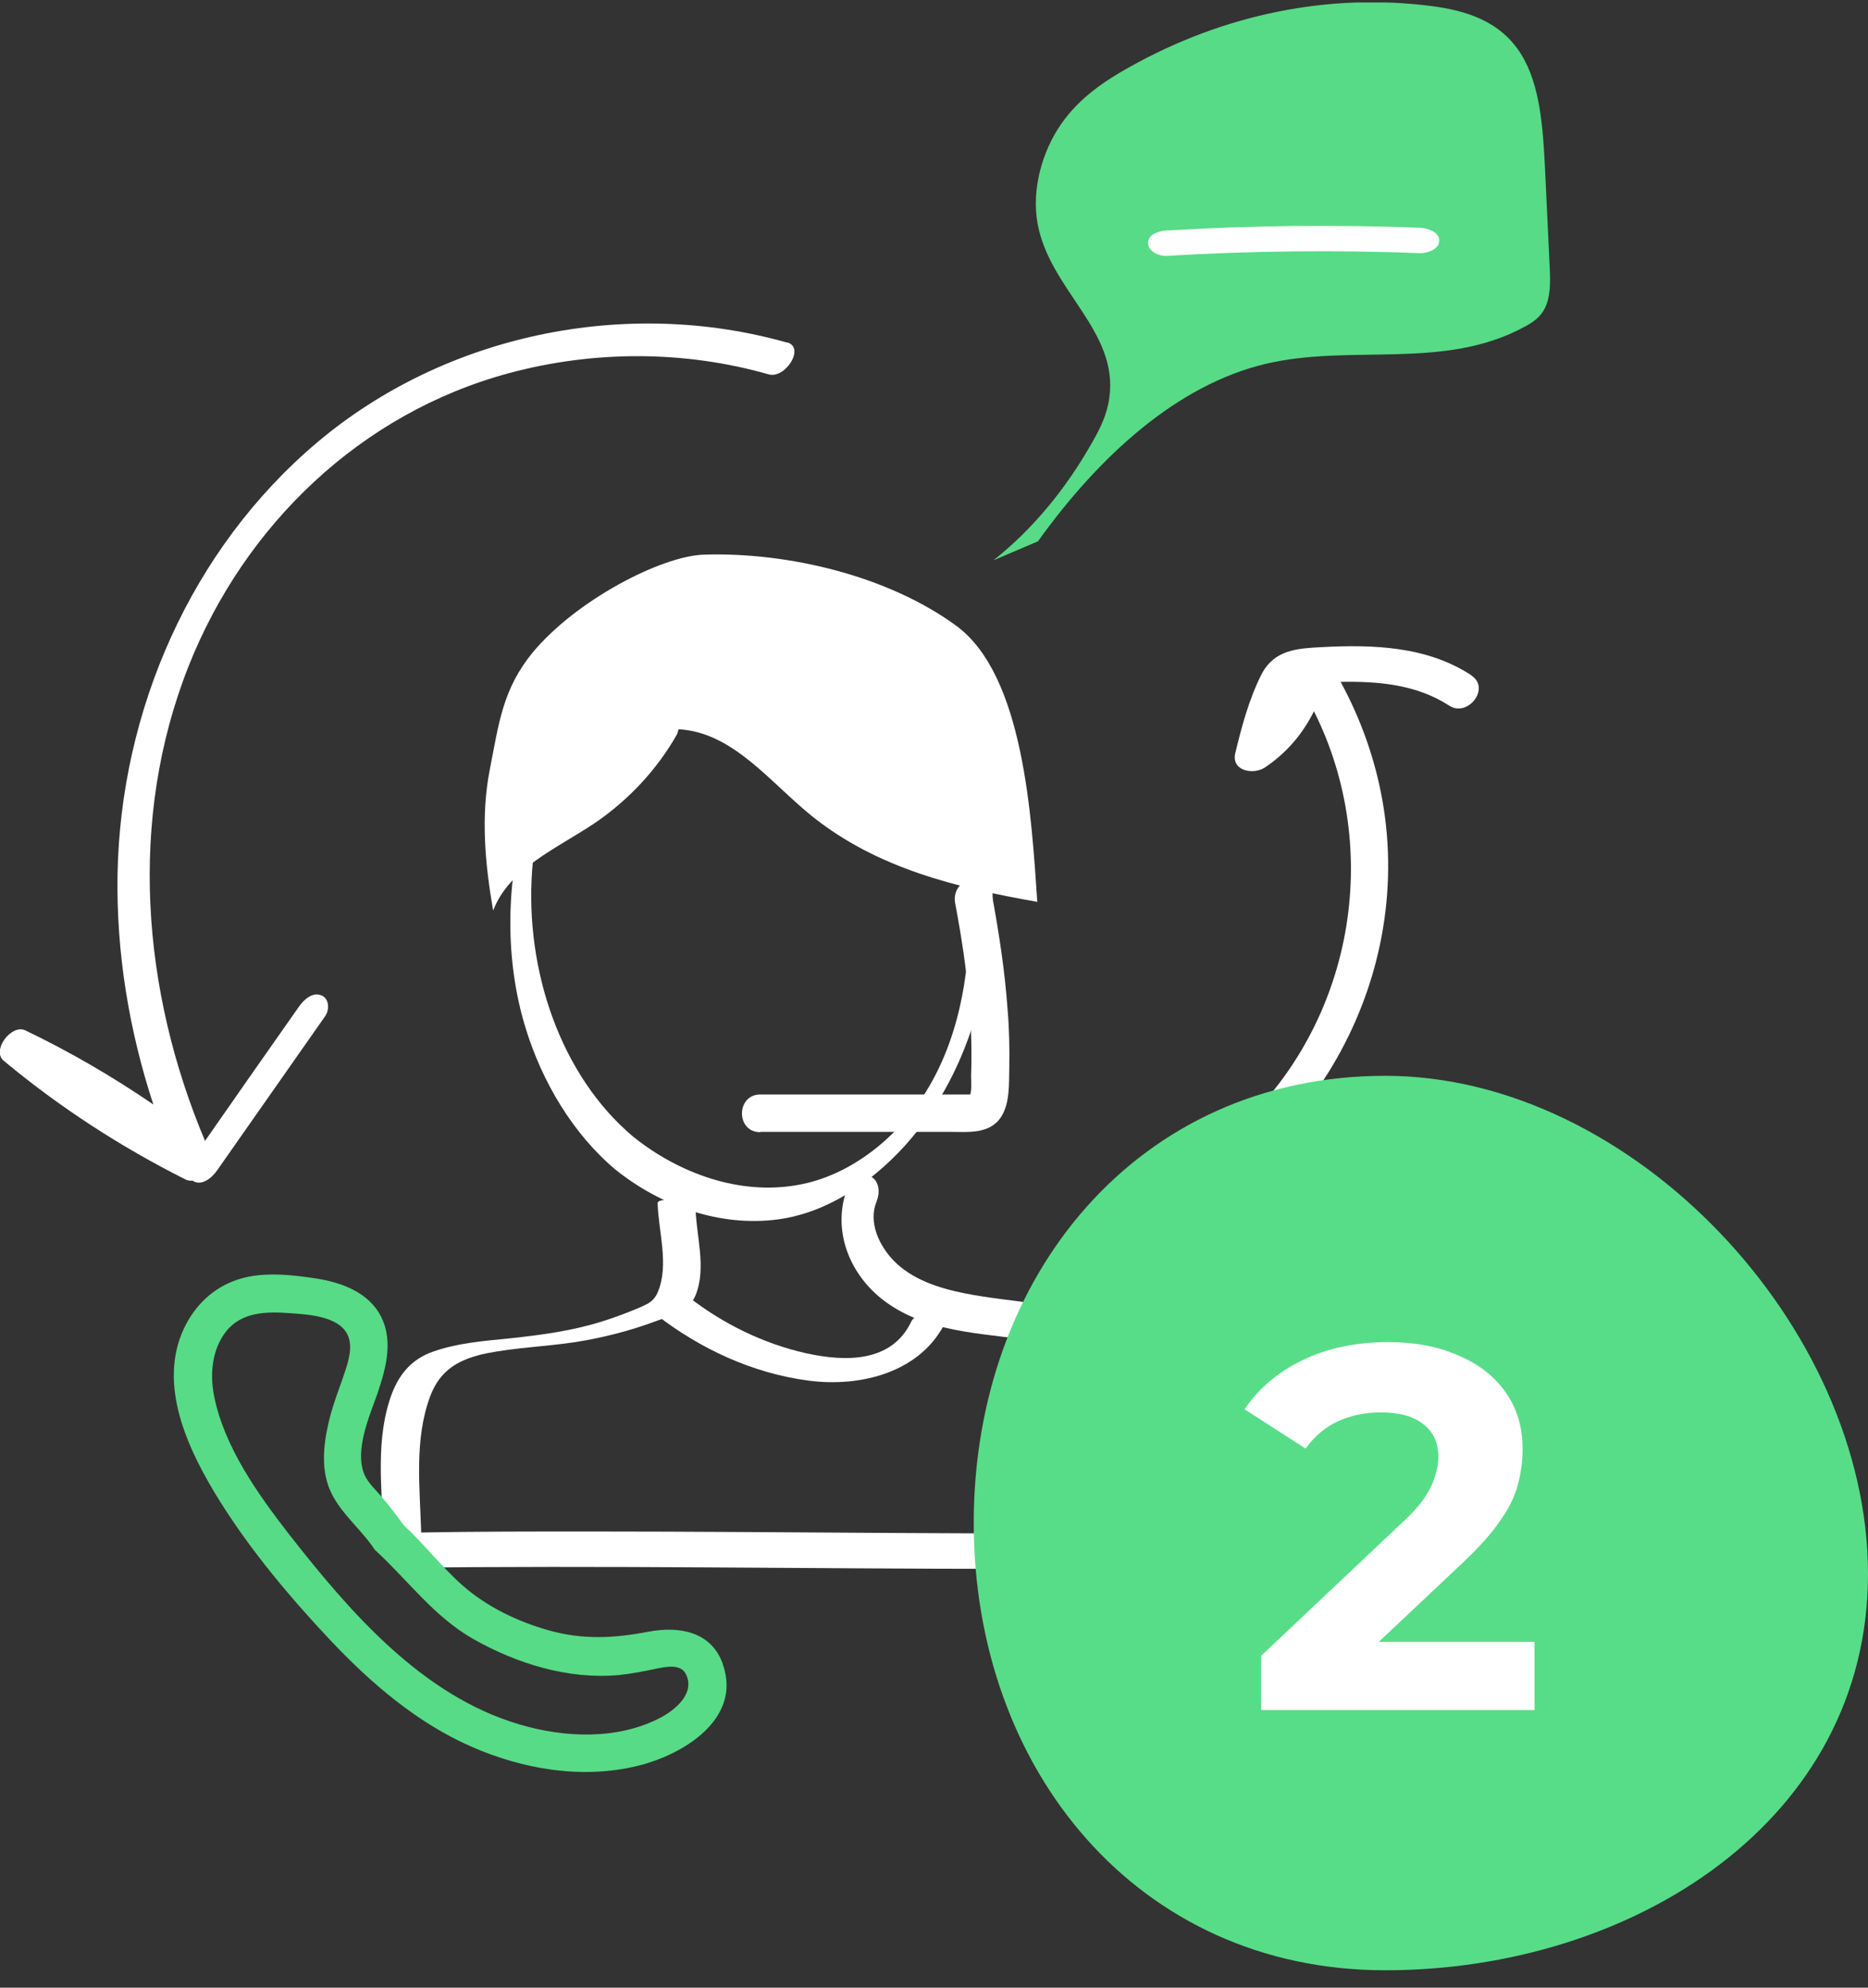
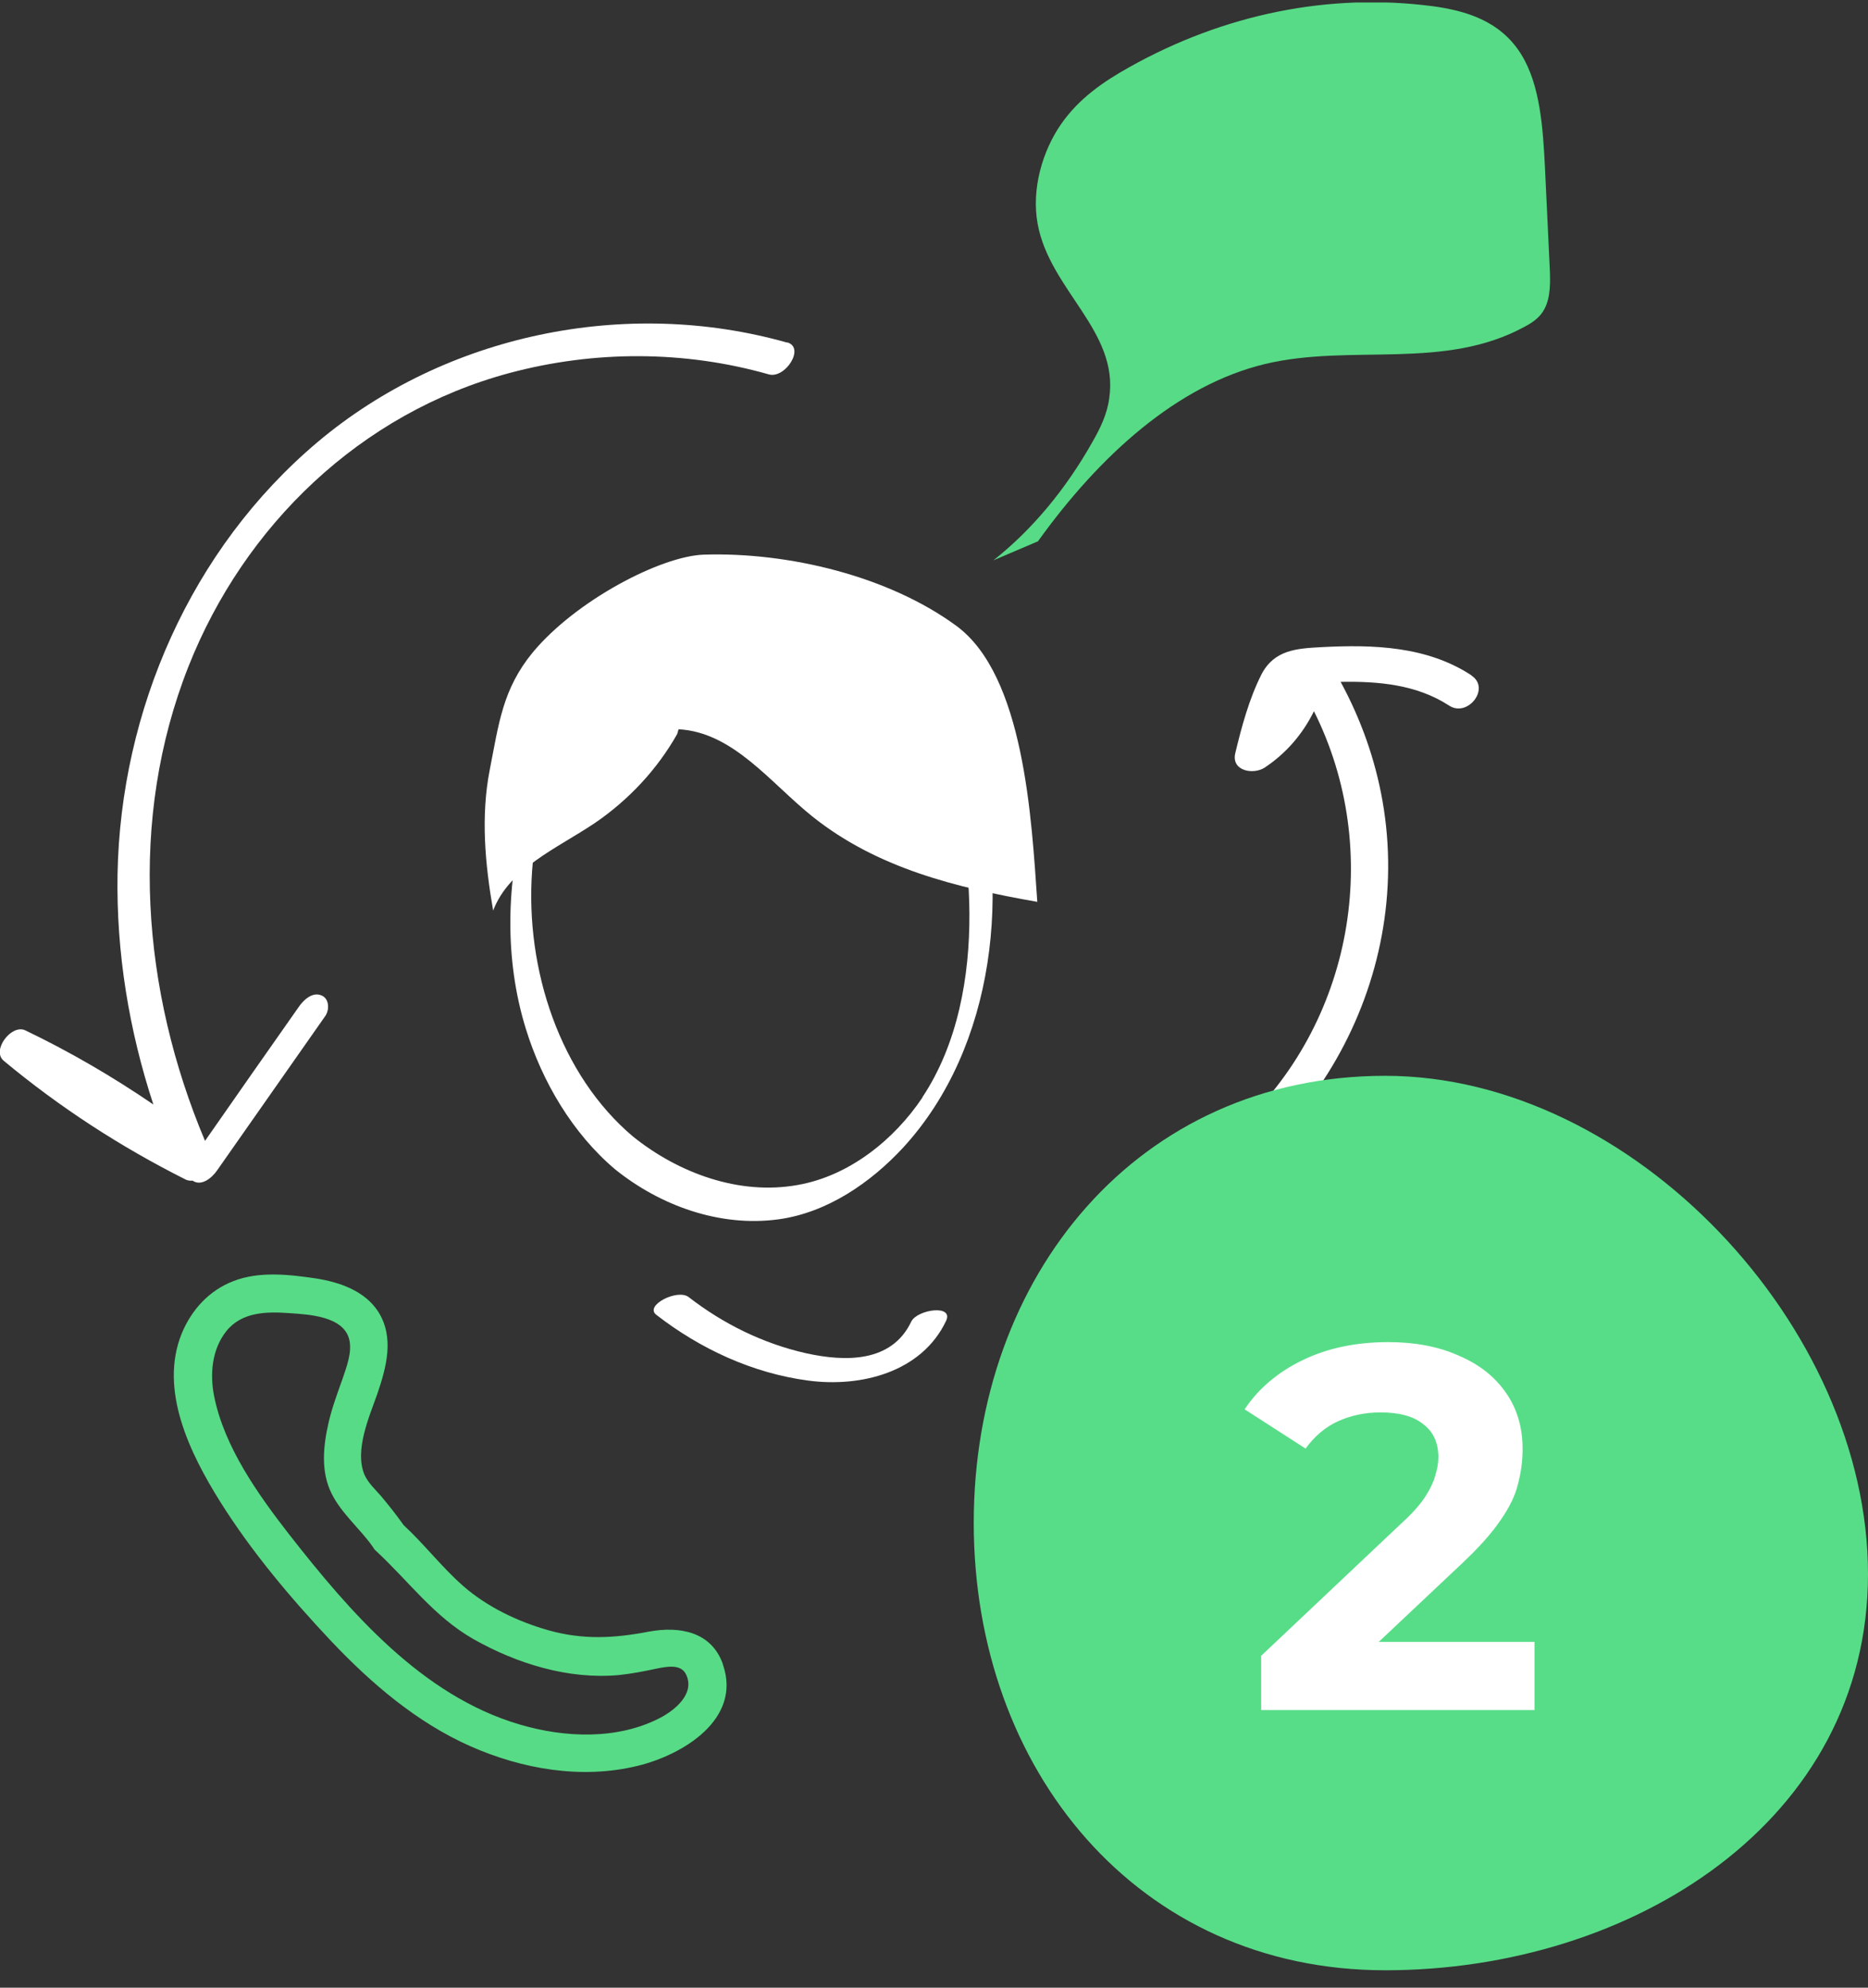
<svg xmlns="http://www.w3.org/2000/svg" width="94" height="100" viewBox="0 0 94 100" fill="none">
  <rect x="0" y="0" width="94" height="100" fill="#333333" stroke="none" />
  <g clip-path="url(#clip0_0_1)">
    <path d="M48.901 38.284C48.051 35.58 46.538 32.91 44.193 31.213C41.983 29.618 39.518 29.416 36.935 30.105C34.317 30.793 31.955 31.952 30.17 34.001C28.436 35.983 27.178 38.351 26.465 40.854C25.462 44.364 25.377 48.278 26.465 51.771C27.28 54.408 28.81 57.028 30.969 58.842C33.229 60.656 36.221 61.748 39.178 61.344C41.626 61.009 43.819 59.497 45.45 57.733C50.108 52.661 50.923 44.616 48.935 38.267L48.901 38.284ZM46.419 55.214C44.991 57.347 42.731 59.161 40.147 59.615C37.19 60.152 34.13 59.01 31.853 57.179C24.544 51.015 24.731 35.95 34.538 32.322C36.918 31.448 39.416 30.928 41.813 32.003C44.091 33.027 45.739 35.009 46.827 37.176C48.204 39.88 48.765 42.937 48.782 45.96C48.799 49.117 48.204 52.51 46.419 55.197V55.214Z" fill="white" />
-     <path d="M38.244 56.944C40.368 56.944 42.476 56.944 44.601 56.944H47.779C48.714 56.944 49.802 57.078 50.38 56.188C50.822 55.5 50.771 54.509 50.788 53.719C50.805 52.745 50.788 51.771 50.703 50.797C50.567 48.832 50.261 46.884 49.904 44.952C49.819 44.448 49.19 44.163 48.731 44.297C48.204 44.448 47.966 44.952 48.068 45.456C48.374 47.085 48.629 48.714 48.765 50.377C48.833 51.217 48.884 52.057 48.884 52.896C48.884 53.316 48.884 53.719 48.867 54.139C48.867 54.408 48.918 54.912 48.782 55.164C48.765 55.231 48.782 55.197 48.884 55.063C48.782 55.063 48.68 55.063 48.578 55.063C48.357 55.063 48.119 55.063 47.898 55.063H46.538C45.637 55.063 44.72 55.063 43.819 55.063C41.966 55.063 40.113 55.063 38.261 55.063C37.037 55.063 37.02 56.961 38.261 56.961L38.244 56.944Z" fill="white" />
-     <path d="M42.697 59.615C41.779 61.848 42.748 64.25 44.703 65.594C47.014 67.189 49.921 67.055 52.572 67.559C56.838 68.382 60.867 72.682 60.323 77.183C60.272 77.636 60.374 78.157 60.884 78.291C61.326 78.409 61.836 78.006 61.904 77.552C62.431 73.253 59.83 68.785 56.006 66.736C53.66 65.476 51.025 65.577 48.493 65.056C47.235 64.804 45.892 64.368 44.974 63.427C44.243 62.671 43.683 61.496 44.108 60.454C44.278 60.035 44.278 59.463 43.836 59.195C43.445 58.959 42.884 59.195 42.714 59.615H42.697Z" fill="white" />
-     <path d="M60.68 77.099C50.312 77.233 39.96 77.049 29.592 77.049C26.788 77.049 24 77.049 21.195 77.099C21.127 74.832 20.838 72.396 21.654 70.23C22.164 68.886 23.133 68.365 24.51 68.08C25.972 67.794 27.467 67.744 28.929 67.525C30.323 67.307 31.7 66.954 33.008 66.467C33.756 66.182 34.674 65.963 34.997 65.174C35.575 63.78 35.014 62.117 34.997 60.673C34.997 60.286 33.076 60.236 33.093 60.522C33.127 61.949 33.688 63.646 33.093 65.023C32.907 65.46 32.617 65.594 32.193 65.779C31.564 66.047 30.935 66.282 30.289 66.484C28.793 66.954 27.28 67.156 25.734 67.324C24.408 67.458 23.014 67.559 21.756 68.013C20.736 68.382 20.125 69.087 19.734 70.078C18.867 72.346 19.224 74.915 19.292 77.284C19.292 77.418 19.547 77.519 19.87 77.569C19.564 78.107 19.496 78.896 20.023 78.879C30.391 78.745 40.742 78.93 51.11 78.93C54.153 78.93 57.195 78.93 60.238 78.879C60.918 78.879 61.479 77.082 60.68 77.082V77.099Z" fill="white" />
    <path d="M34.147 36.689C36.901 36.84 38.754 39.376 40.895 41.089C44.142 43.676 48.085 44.65 52.198 45.372C51.909 41.173 51.535 33.984 48.119 31.482C44.703 28.979 39.671 27.77 35.422 27.904C33.263 27.972 28.98 30.206 26.805 32.826C25.292 34.673 25.105 36.386 24.646 38.721C24.187 41.056 24.408 43.474 24.816 45.809C25.632 43.676 28.028 42.685 29.932 41.408C31.632 40.249 33.077 38.704 34.079 36.924" fill="white" />
    <path d="M39.62 17.239C31.496 14.938 22.419 16.819 15.977 22.244C9.603 27.619 6.068 35.748 5.915 43.978C5.847 47.925 6.493 51.838 7.717 55.567C5.677 54.173 3.518 52.913 1.275 51.838C0.578 51.502 -0.442 52.846 0.187 53.367C2.991 55.701 6.068 57.7 9.348 59.346C9.467 59.396 9.586 59.413 9.688 59.396C10.147 59.715 10.691 59.228 10.929 58.876C12.748 56.289 14.55 53.703 16.368 51.116C16.589 50.797 16.572 50.226 16.164 50.075C15.705 49.89 15.263 50.327 15.042 50.646C13.462 52.896 11.881 55.147 10.317 57.398C7.139 49.856 6.442 41.223 9.484 33.531C12.289 26.443 18.136 20.783 25.632 18.768C29.898 17.625 34.436 17.625 38.685 18.835C39.518 19.07 40.538 17.474 39.603 17.222L39.62 17.239Z" fill="white" />
    <path d="M74.057 33.984C71.813 32.507 69.111 32.422 66.51 32.557C65.252 32.624 64.13 32.691 63.484 33.917C62.856 35.16 62.482 36.554 62.159 37.898C61.955 38.788 63.06 38.99 63.638 38.62C64.725 37.898 65.558 36.924 66.119 35.782C69.621 42.769 68.108 51.502 62.21 56.86C60.544 58.372 58.64 59.547 56.533 60.37C55.428 60.807 56.074 62.436 57.213 61.983C65.898 58.59 71.167 49.403 69.57 40.3C69.196 38.183 68.482 36.185 67.462 34.304C69.365 34.27 71.286 34.438 72.918 35.496C73.853 36.117 75.026 34.623 74.04 33.984H74.057Z" fill="white" />
    <path d="M36.374 83.716C35.796 82.087 34.198 81.802 32.651 82.087C30.901 82.423 29.337 82.507 27.603 82.02C26.057 81.583 24.51 80.844 23.303 79.786C22.232 78.846 21.365 77.704 20.312 76.729C19.955 76.225 19.581 75.755 19.19 75.285C18.901 74.949 18.527 74.613 18.34 74.193C17.83 72.967 18.578 71.288 18.986 70.129C19.445 68.785 19.853 67.29 19.037 65.997C18.357 64.939 17.082 64.502 15.892 64.317C14.533 64.116 13.037 63.948 11.745 64.452C10.521 64.922 9.637 65.896 9.144 67.089C7.989 69.944 9.569 73.135 11.082 75.554C12.663 78.073 14.634 80.408 16.674 82.574C18.68 84.691 20.974 86.656 23.66 87.848C26.278 89.007 29.269 89.528 32.091 88.839C34.368 88.285 37.343 86.488 36.374 83.733V83.716ZM33.229 86.42C31.071 87.546 28.402 87.428 26.142 86.756C21.229 85.312 17.592 81.079 14.566 77.216C12.986 75.184 11.286 72.799 10.776 70.246C10.555 69.138 10.657 67.895 11.388 66.971C12.17 65.997 13.411 65.98 14.566 66.064C15.535 66.131 17.286 66.215 17.575 67.391C17.728 68.029 17.439 68.768 17.235 69.373C16.98 70.095 16.708 70.817 16.538 71.556C16.266 72.732 16.13 74.042 16.691 75.15C17.184 76.141 18.119 76.914 18.748 77.804C18.799 77.888 18.85 77.972 18.935 78.039C20.567 79.551 21.841 81.331 23.813 82.457C26.006 83.7 28.606 84.506 31.156 84.271C31.785 84.203 32.397 84.086 33.025 83.951C33.535 83.851 34.283 83.683 34.538 84.271C34.963 85.228 33.96 86.034 33.229 86.42Z" fill="#57DB86" />
    <path d="M49.989 28.19C51.926 26.662 53.626 24.629 54.986 22.211C55.36 21.556 55.717 20.834 55.819 20.027C56.312 16.651 52.827 14.602 52.215 11.26C51.892 9.496 52.47 7.582 53.388 6.255C54.306 4.928 55.564 4.088 56.822 3.383C61.615 0.696 66.901 -0.363 72.068 0.309C73.717 0.528 75.501 1.031 76.555 2.745C77.507 4.29 77.643 6.44 77.745 8.438C77.83 10.101 77.898 11.781 77.983 13.443C78.017 14.166 78.034 14.938 77.728 15.526C77.507 15.963 77.133 16.215 76.759 16.416C72.68 18.667 68.006 17.273 63.654 18.314C59.252 19.372 55.343 22.899 52.232 27.233" fill="#57DB86" />
-     <path d="M58.725 12.872C62.975 12.62 67.224 12.57 71.473 12.738C71.847 12.738 72.425 12.536 72.425 12.1C72.425 11.663 71.83 11.478 71.473 11.461C67.224 11.294 62.975 11.344 58.725 11.596C58.351 11.613 57.773 11.764 57.773 12.234C57.773 12.671 58.368 12.906 58.725 12.872Z" fill="white" />
    <path d="M33.026 66.148C35.235 67.861 37.87 69.087 40.674 69.457C43.326 69.81 46.385 69.037 47.609 66.451C48 65.611 46.164 65.879 45.858 66.484C44.873 68.567 42.527 68.516 40.555 68.08C38.397 67.593 36.391 66.602 34.657 65.258C34.096 64.821 32.414 65.678 33.026 66.148Z" fill="white" />
  </g>
  <g clip-path="url(#clip1_0_1)">
    <path d="M94 79.186C94 91.614 82.153 99.124 69.707 99.124C57.262 99.124 49 89.042 49 76.614C49 64.186 57.262 54.124 69.707 54.124C82.153 54.124 94 66.758 94 79.186Z" fill="#57DD88" />
    <path d="M63.463 86.034V83.304L70.483 76.674C71.037 76.171 71.445 75.72 71.705 75.322C71.965 74.923 72.138 74.559 72.225 74.23C72.329 73.9 72.381 73.597 72.381 73.32C72.381 72.592 72.129 72.037 71.627 71.656C71.141 71.257 70.422 71.058 69.469 71.058C68.706 71.058 67.996 71.205 67.337 71.5C66.695 71.794 66.15 72.254 65.699 72.878L62.631 70.902C63.324 69.862 64.295 69.038 65.543 68.432C66.791 67.825 68.23 67.522 69.859 67.522C71.211 67.522 72.389 67.747 73.395 68.198C74.418 68.631 75.206 69.246 75.761 70.044C76.333 70.841 76.619 71.794 76.619 72.904C76.619 73.493 76.541 74.082 76.385 74.672C76.246 75.244 75.951 75.85 75.501 76.492C75.067 77.133 74.426 77.852 73.577 78.65L67.753 84.136L66.947 82.602H77.217V86.034H63.463Z" fill="white" />
  </g>
  <defs>
    <clipPath id="clip0_0_1">
      <rect width="78" height="89" fill="white" transform="translate(0 0.125)" />
    </clipPath>
    <clipPath id="clip1_0_1">
      <rect width="45" height="45" fill="white" transform="translate(49 54.124)" />
    </clipPath>
  </defs>
</svg>